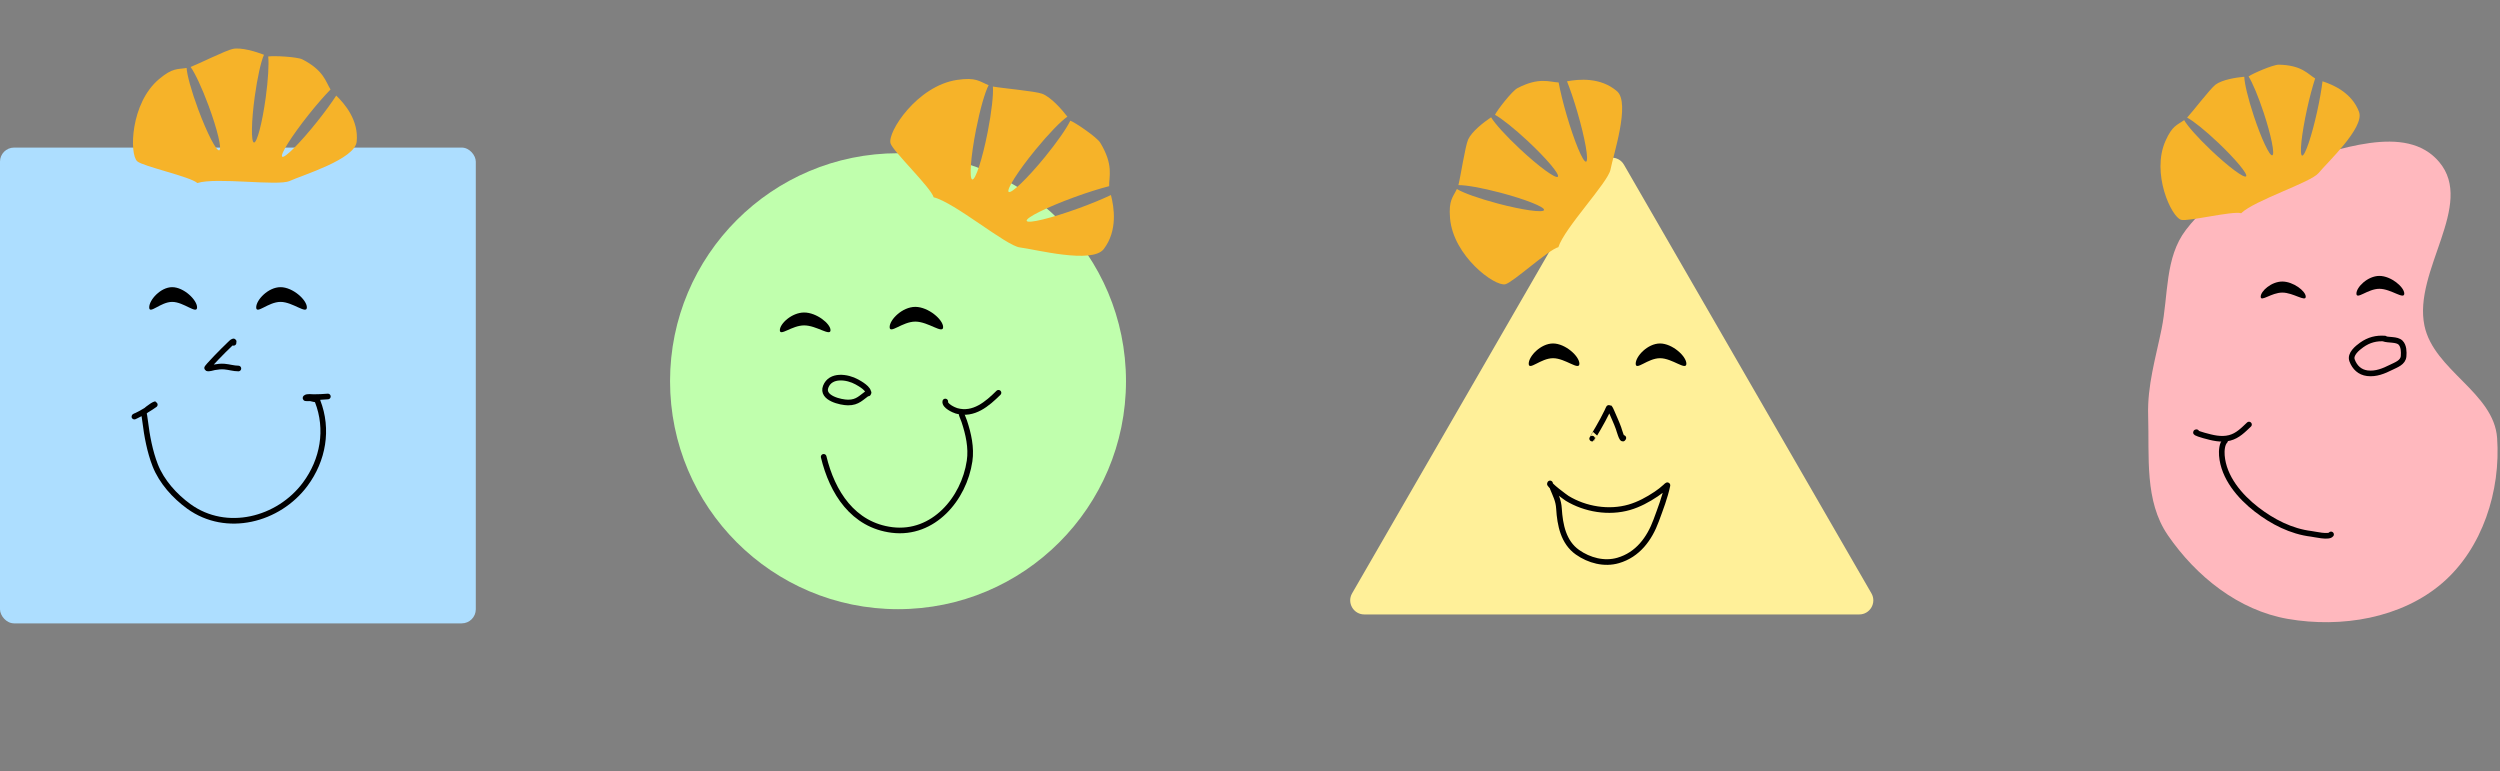
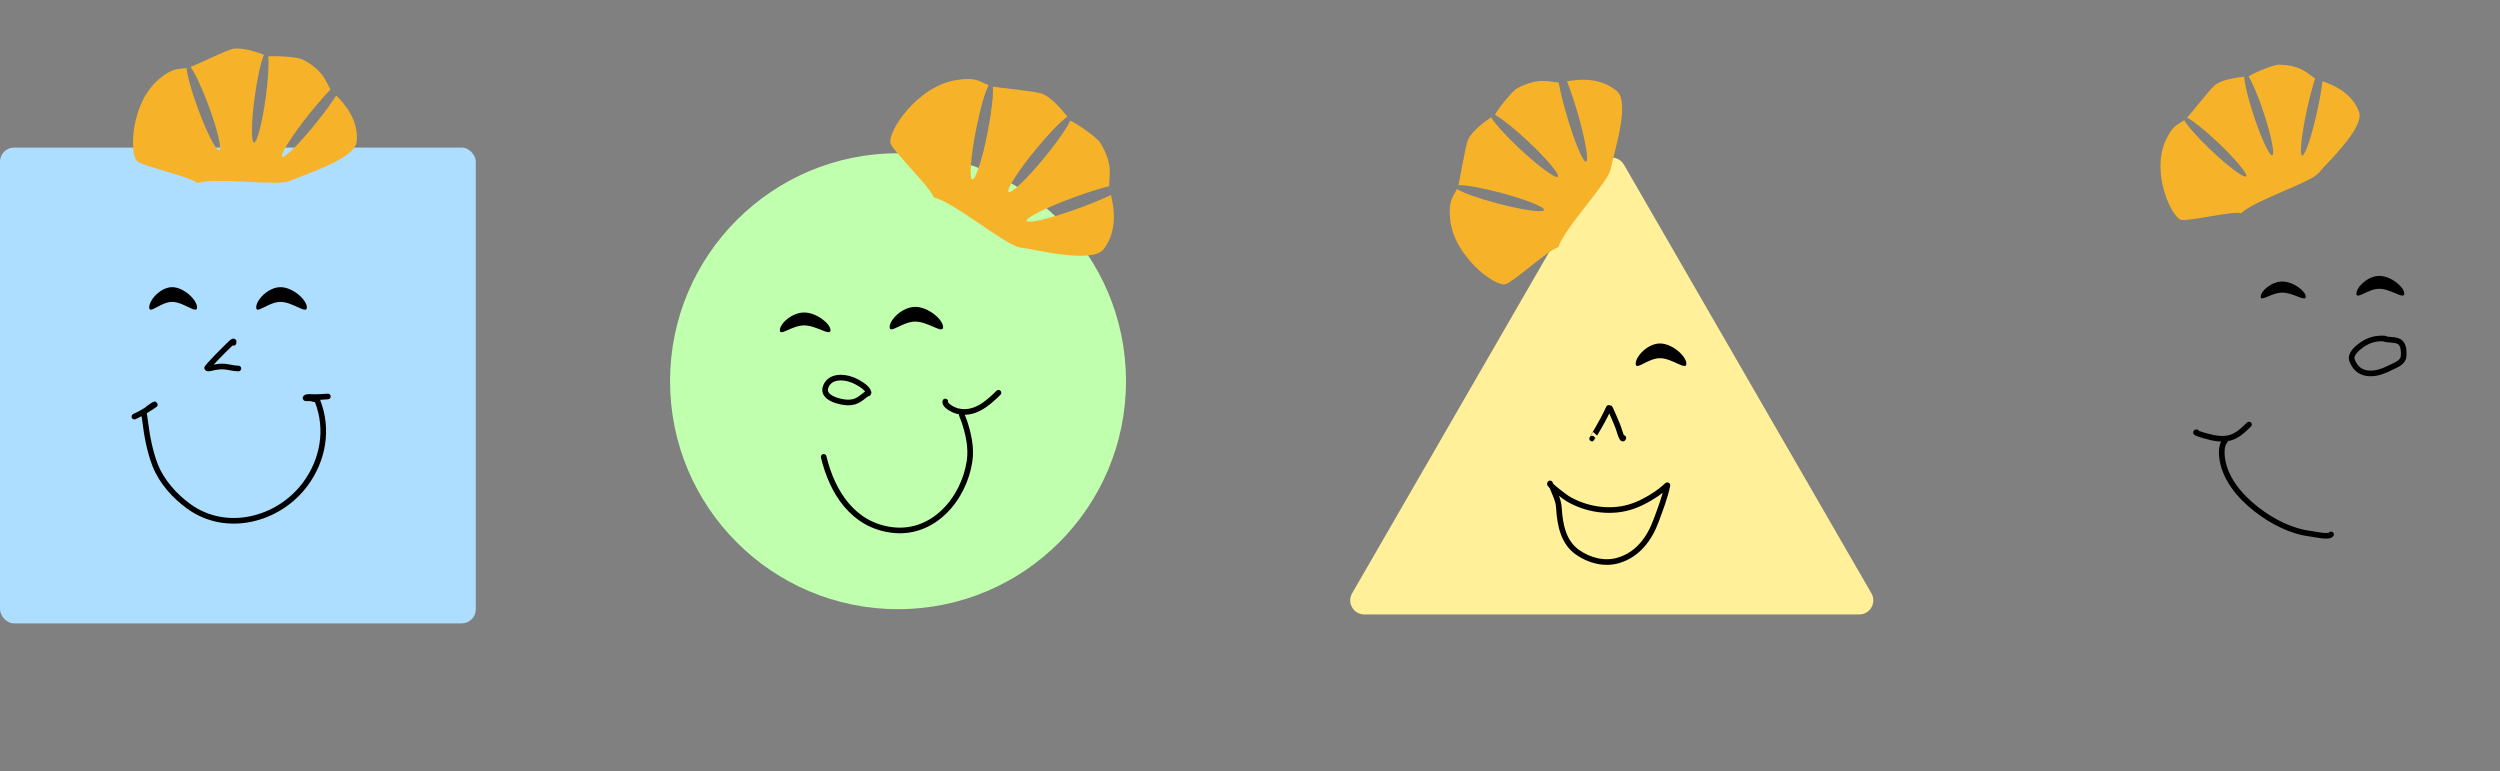
<svg xmlns="http://www.w3.org/2000/svg" fill="none" height="100%" overflow="visible" preserveAspectRatio="none" style="display: block;" viewBox="0 0 888 274" width="100%">
  <rect x="0" y="0" width="888" height="274" fill="#808080" stroke="none" />
  <g id="shape avis">
    <g id="shape avi 1">
      <g id="Group 36">
        <rect fill="#ADDEFF" height="169" id="Rectangle 24" rx="5" width="169" x="-4.58408e-05" y="52.42" />
        <path d="M82.962 121.774C83.433 120.227 81.227 122.708 80.841 123.04C80.043 123.727 73.225 130.641 73.558 130.798C74.162 131.082 75.53 130.571 76.139 130.465C77.332 130.259 78.487 130.113 79.701 130.212C81.357 130.348 83.013 130.893 84.672 130.893" id="Vector 4" stroke="black" stroke-linecap="round" stroke-width="2" />
        <g id="Vector 6">
          <path d="M50.932 146.318C51.231 146.143 51.557 145.948 51.89 145.746C52.144 145.521 52.359 145.327 52.427 145.284C53.202 144.791 53.945 144.103 54.769 143.719C56.015 143.137 53.826 144.571 51.89 145.746C51.593 146.01 51.242 146.317 51.013 146.477C51.249 147.139 51.536 149.449 51.564 149.682C52.189 154.822 53.236 160.429 55.126 165.261C57.408 171.093 62.068 176.253 67.095 179.889C80.392 189.506 98.937 184.757 108.417 171.989C114.79 163.407 116.705 152.504 112.818 142.51C112.635 142.039 112.789 141.912 112.835 141.889C112.852 141.884 112.848 141.882 112.835 141.889C112.789 141.912 112.635 142.039 112.818 142.51C116.705 152.504 114.79 163.407 108.417 171.989C98.937 184.757 80.392 189.506 67.095 179.889C62.068 176.253 57.408 171.093 55.126 165.261C53.236 160.429 52.189 154.822 51.564 149.682C51.536 149.449 51.249 147.139 51.013 146.477C50.795 146.63 50.686 146.65 50.835 146.374C50.842 146.362 50.849 146.35 50.856 146.337C50.88 146.296 50.905 146.292 50.932 146.318Z" fill="#ADDEFF" />
          <path d="M48.112 147.75C46.663 148.556 49.749 146.981 49.996 146.848C51.669 145.95 56.488 142.917 54.769 143.719C53.945 144.103 53.202 144.791 52.427 145.284C52.201 145.428 50.34 147.241 50.856 146.337C51.097 145.916 51.529 149.394 51.564 149.682C52.189 154.822 53.236 160.429 55.126 165.261C57.408 171.093 62.068 176.253 67.095 179.889C80.392 189.506 98.937 184.757 108.417 171.989C114.79 163.407 116.705 152.504 112.818 142.51C112.503 141.7 113.186 141.908 112.597 141.908C111.844 141.908 111.111 141.639 110.38 141.497C109.785 141.381 108.122 141.678 108.575 141.275C109.124 140.788 110.794 141.053 111.425 141.053C113.115 141.053 114.777 140.97 116.46 140.832" stroke="black" stroke-linecap="round" stroke-width="2" />
        </g>
      </g>
      <path d="M48.742 57.289C45.9 54.72 46.326 36.595 56.53 28.066C61.42 23.978 63.052 24.691 66.284 24.14C66.412 26.594 67.981 32.323 70.391 38.818C73.516 47.242 76.871 53.766 77.884 53.39C78.897 53.013 77.184 45.88 74.059 37.457C71.702 31.106 69.214 25.836 67.699 23.787C70.456 22.743 80.258 17.862 82.725 17.364C85.69 16.764 90.846 18.323 93.769 19.452C92.729 21.736 91.427 27.467 90.494 34.245C89.269 43.146 89.144 50.481 90.214 50.628C91.284 50.775 93.144 43.678 94.37 34.778C95.253 28.357 95.563 22.752 95.266 20.071C96.845 19.739 105.532 20.13 107.432 21.109C115.106 25.061 115.67 29.083 117.41 31.778C115.221 34.022 112.488 37.139 109.658 40.694C103.611 48.286 99.395 54.987 100.239 55.661C101.084 56.334 106.671 50.724 112.718 43.131C115.416 39.743 117.748 36.533 119.43 33.956C122.429 36.851 127.471 42.728 126.69 50.335C126.046 56.604 107.468 62.183 102.897 64.279C98.741 66.184 76.813 62.858 70.106 65.015C67.567 62.722 50.75 59.104 48.742 57.289Z" fill="#F6B329" id="Subtract" />
      <path d="M109 109.18C109 111.824 104.014 107.235 99.64 107.235C95.266 107.235 91 111.824 91 109.18C91 106.537 95.266 102.001 99.64 102.001C104.014 102.001 109 106.537 109 109.18Z" fill="black" id="Ellipse 22" />
      <path d="M70 109.18C70 111.824 65.291 107.235 61.16 107.235C57.029 107.235 53 111.824 53 109.18C53 106.537 57.029 102.001 61.16 102.001C65.291 102.001 70 106.537 70 109.18Z" fill="black" id="Ellipse 23" />
    </g>
    <g id="shape avi 2">
      <g id="Group 13997">
        <circle cx="318.976" cy="135.402" fill="#C0FFAD" id="Ellipse 1" r="80.976" />
        <path d="M292.568 162.268C295.592 174.869 302.995 186.539 316.885 188.251C331.517 190.056 342.411 177.206 344.398 163.739C345.094 159.021 343.992 154.094 342.497 149.618C342.378 149.262 341.338 146.752 341.623 147.19" id="Vector 11" stroke="black" stroke-linecap="round" stroke-width="2" />
        <path d="M335.765 142.614C335.456 144.123 338.787 145.652 339.748 145.927C345.834 147.668 350.7 143.442 354.663 139.515" id="Vector 12" stroke="black" stroke-linecap="round" stroke-width="2" />
        <path d="M308.382 139.757C308.871 138.142 305.331 136.21 304.376 135.674C301.009 133.785 295.002 132.915 293.292 137.355C291.718 141.442 298.702 142.948 301.205 142.97C304.74 143.001 305.918 141.137 308.516 139.444" id="Vector 13" stroke="black" stroke-linecap="round" stroke-width="2" />
      </g>
      <path d="M316.313 50.912C315.142 46.943 325.757 30.483 339.969 28.378C346.778 27.37 347.881 28.945 351.167 30.26C349.901 32.593 348.117 38.757 346.675 46.101C344.804 55.625 344.215 63.529 345.36 63.753C346.506 63.977 348.95 56.439 350.821 46.916C352.231 39.735 352.912 33.476 352.671 30.734C355.797 31.327 367.584 32.357 370.139 33.288C373.21 34.409 377.081 38.754 379.137 41.443C376.891 42.96 372.46 47.506 367.778 53.224C361.63 60.734 357.378 67.422 358.281 68.162C359.184 68.901 364.9 63.412 371.048 55.901C375.483 50.484 378.93 45.494 380.169 42.857C381.813 43.444 389.593 48.7 390.792 50.673C395.633 58.641 393.885 62.664 393.968 66.129C390.684 66.962 386.408 68.294 381.793 69.974C371.941 73.559 364.277 77.355 364.675 78.452C365.074 79.549 373.385 77.531 383.238 73.945C387.636 72.345 391.597 70.7 394.601 69.275C395.731 73.632 397.064 81.891 392.054 88.46C387.926 93.874 367.66 88.537 362.267 87.891C357.363 87.303 339.036 71.873 331.639 70.078C330.594 66.533 317.139 53.716 316.313 50.912Z" fill="#F6B329" id="Subtract_2" />
      <path d="M335 116.179C335 118.823 329.737 114.234 325.12 114.234C320.503 114.234 316 118.823 316 116.179C316 113.536 320.503 109 325.12 109C329.737 109 335 113.536 335 116.179Z" fill="black" id="Ellipse 91" />
      <path d="M295 117.282C295 119.595 290.014 115.58 285.64 115.58C281.266 115.58 277 119.595 277 117.282C277 114.969 281.266 111 285.64 111C290.014 111 295 114.969 295 117.282Z" fill="black" id="Ellipse 92" />
    </g>
    <g id="shape avi 3">
      <path d="M568.17 58.501C570.094 55.167 574.906 55.167 576.83 58.501L664.732 210.751C666.656 214.084 664.25 218.251 660.401 218.251H484.598C480.749 218.251 478.344 214.084 480.268 210.751L568.17 58.501Z" fill="#FFF099" id="Polygon 3" />
      <g id="Group 49">
        <path d="M550.584 171.712C549.677 171.955 556.132 176.698 556.648 177.011C563.093 180.932 571.477 182.288 578.75 180.179C582.131 179.198 585.369 177.44 588.282 175.486C589.448 174.704 590.549 173.855 591.579 172.902C591.787 172.71 592.332 172.139 592.274 172.416C591.396 176.617 589.743 180.874 588.268 184.885C585.878 191.381 581.734 197.042 574.769 199.072C569.837 200.509 564.461 199.075 560.321 196.159C555.318 192.635 554.099 186.451 553.75 180.654C553.572 177.69 552.556 175.942 551.512 173.343" id="Vector 21" stroke="black" stroke-linecap="round" stroke-width="2" />
        <path d="M565.53 155.787C565.486 155.821 567.276 152.768 567.656 152.125C568.788 150.208 569.827 148.237 570.809 146.257C570.866 146.141 571.515 144.617 571.601 144.712C571.97 145.12 572.205 145.672 572.407 146.153C573.239 148.134 574.195 150.112 574.914 152.125C575.057 152.524 576.25 156.847 576.615 155.553" id="Vector 24" stroke="black" stroke-linecap="round" stroke-width="2" />
      </g>
      <path d="M534.687 100.973C530.905 101.827 516.158 90.905 515.052 77.49C514.522 71.064 516.06 70.127 517.488 67.136C519.593 68.461 525.248 70.503 532.026 72.297C540.816 74.623 548.169 75.652 548.451 74.596C548.731 73.539 541.831 70.796 533.039 68.469C526.412 66.716 520.602 65.7 518.023 65.758C518.767 62.874 520.445 51.912 521.471 49.579C522.704 46.777 526.999 43.42 529.638 41.661C530.923 43.854 534.904 48.271 539.965 52.993C546.614 59.196 552.61 63.577 553.356 62.778C554.1 61.977 549.315 56.301 542.666 50.098C537.871 45.624 533.416 42.099 531.024 40.781C531.674 39.278 537.059 32.324 538.976 31.323C546.722 27.277 550.378 29.158 553.623 29.289C554.203 32.409 555.189 36.487 556.479 40.902C559.235 50.331 562.319 57.726 563.369 57.421C564.418 57.114 563.036 49.221 560.28 39.791C559.051 35.584 557.754 31.782 556.603 28.889C560.747 28.096 568.547 27.353 574.384 32.433C579.194 36.622 572.977 55.245 572.045 60.248C571.199 64.797 555.661 80.998 553.535 87.804C550.158 88.567 537.359 100.369 534.687 100.973Z" fill="#F6B329" id="Subtract_3" />
      <path d="M599 129.18C599 131.824 594.014 127.235 589.64 127.235C585.266 127.235 581 131.824 581 129.18C581 126.537 585.266 122.001 589.64 122.001C594.014 122.001 599 126.537 599 129.18Z" fill="black" id="Ellipse 46" />
-       <path d="M561 129.18C561 131.824 556.014 127.235 551.64 127.235C547.266 127.235 543 131.824 543 129.18C543 126.537 547.266 122.001 551.64 122.001C556.014 122.001 561 126.537 561 129.18Z" fill="black" id="Ellipse 47" />
    </g>
    <g id="shape avi 4">
      <g id="Group 13997_2">
        <g id="Group 4">
-           <path clip-rule="evenodd" d="M812.637 58.183C830.376 53.422 854.546 43.486 866.386 57.519C879.261 72.777 857.066 96.163 861.167 115.697C864.502 131.586 885.841 139.402 886.977 155.597C888.293 174.333 881.793 194.748 867.577 207.032C852.995 219.632 831.629 223.132 812.637 219.835C795.136 216.796 780.061 204.732 770.011 190.093C761.675 177.951 763.472 162.286 763.024 147.567C762.701 136.965 765.669 127.285 767.784 116.891C770.256 104.744 768.91 91.511 776.437 81.659C785.386 69.947 798.397 62.005 812.637 58.183Z" fill="#FFB8BE" fill-rule="evenodd" id="Vector" />
-         </g>
+           </g>
        <g id="Group 28">
          <g id="Group 4_2">
            <path d="M847.122 120.264C844.088 120.04 841.458 120.685 838.867 122.526C837.319 123.626 834.64 125.805 835.456 128.01C836.386 130.528 838.211 132.241 840.883 132.571C843.937 132.948 846.687 131.799 849.364 130.46C851.107 129.589 853.576 128.789 853.756 126.54C853.878 125.011 853.858 122.892 852.681 121.715C851.359 120.393 848.368 120.908 846.65 120.283" id="Vector 33" stroke="black" stroke-linecap="round" stroke-width="2" />
            <path d="M827.991 189.828C827.145 190.982 822.132 189.759 820.98 189.621C813.833 188.763 807.189 185.328 801.549 180.97C795.588 176.364 789.819 169.634 789.205 161.785C789.072 160.086 789.247 157.671 790.335 156.583" id="Vector 36" stroke="black" stroke-linecap="round" stroke-width="2" />
            <path d="M780.181 153.513C779.148 153.642 782.773 154.659 782.857 154.682C785.822 155.499 788.905 156.328 791.979 155.53C794.829 154.79 796.782 152.748 798.839 150.799" id="Vector 37" stroke="black" stroke-linecap="round" stroke-width="2" />
          </g>
        </g>
      </g>
      <path d="M774.734 78.073C771.256 77.078 764.074 61.533 769.177 50.055C771.622 44.556 773.302 44.479 775.812 42.668C776.942 44.696 780.655 48.901 785.401 53.405C791.556 59.247 797.116 63.383 797.818 62.643C798.52 61.903 794.1 56.567 787.945 50.725C783.304 46.321 779.002 42.888 776.865 41.781C778.766 39.752 785.048 31.531 786.933 30.082C789.198 28.34 794.218 27.516 797.166 27.258C797.235 29.628 798.515 35.027 800.544 41.16C803.209 49.217 806.155 55.488 807.123 55.167C808.092 54.846 806.717 48.056 804.052 40C802.13 34.19 800.061 29.309 798.694 27.158C799.897 26.22 807.421 22.937 809.44 22.976C817.592 23.133 819.743 26.31 822.341 27.871C821.417 30.685 820.398 34.467 819.477 38.66C817.509 47.614 816.722 55.049 817.718 55.269C818.715 55.488 821.118 48.407 823.086 39.453C823.964 35.457 824.605 31.762 824.959 28.878C828.706 30.084 835.425 32.969 837.929 39.742C839.992 45.326 826.561 57.787 823.557 61.466C820.826 64.811 800.852 71.115 796.062 75.735C792.956 74.847 777.191 78.776 774.734 78.073Z" fill="#F6B329" id="Subtract_4" />
      <path d="M854 104.284C854 106.597 849.291 102.582 845.16 102.582C841.029 102.582 837 106.597 837 104.284C837 101.971 841.029 98.002 845.16 98.002C849.291 98.002 854 101.971 854 104.284Z" fill="black" id="Ellipse 91_2" />
      <path d="M819 105.386C819 107.369 814.568 103.927 810.68 103.927C806.792 103.927 803 107.369 803 105.386C803 103.404 806.792 100.002 810.68 100.002C814.568 100.002 819 103.404 819 105.386Z" fill="black" id="Ellipse 92_2" />
    </g>
  </g>
</svg>